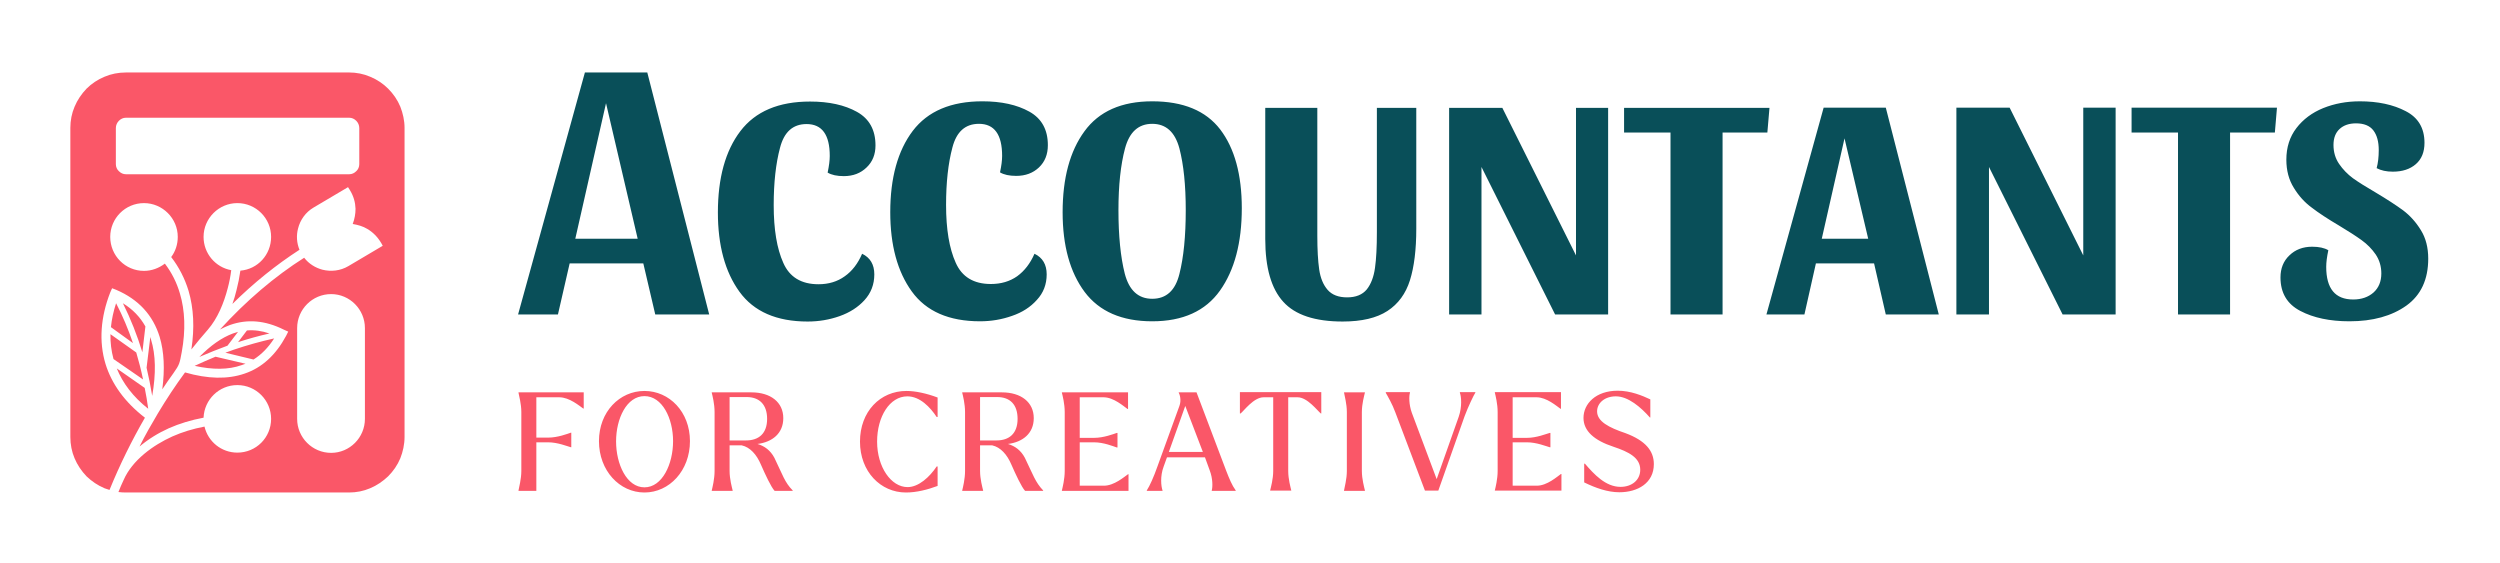
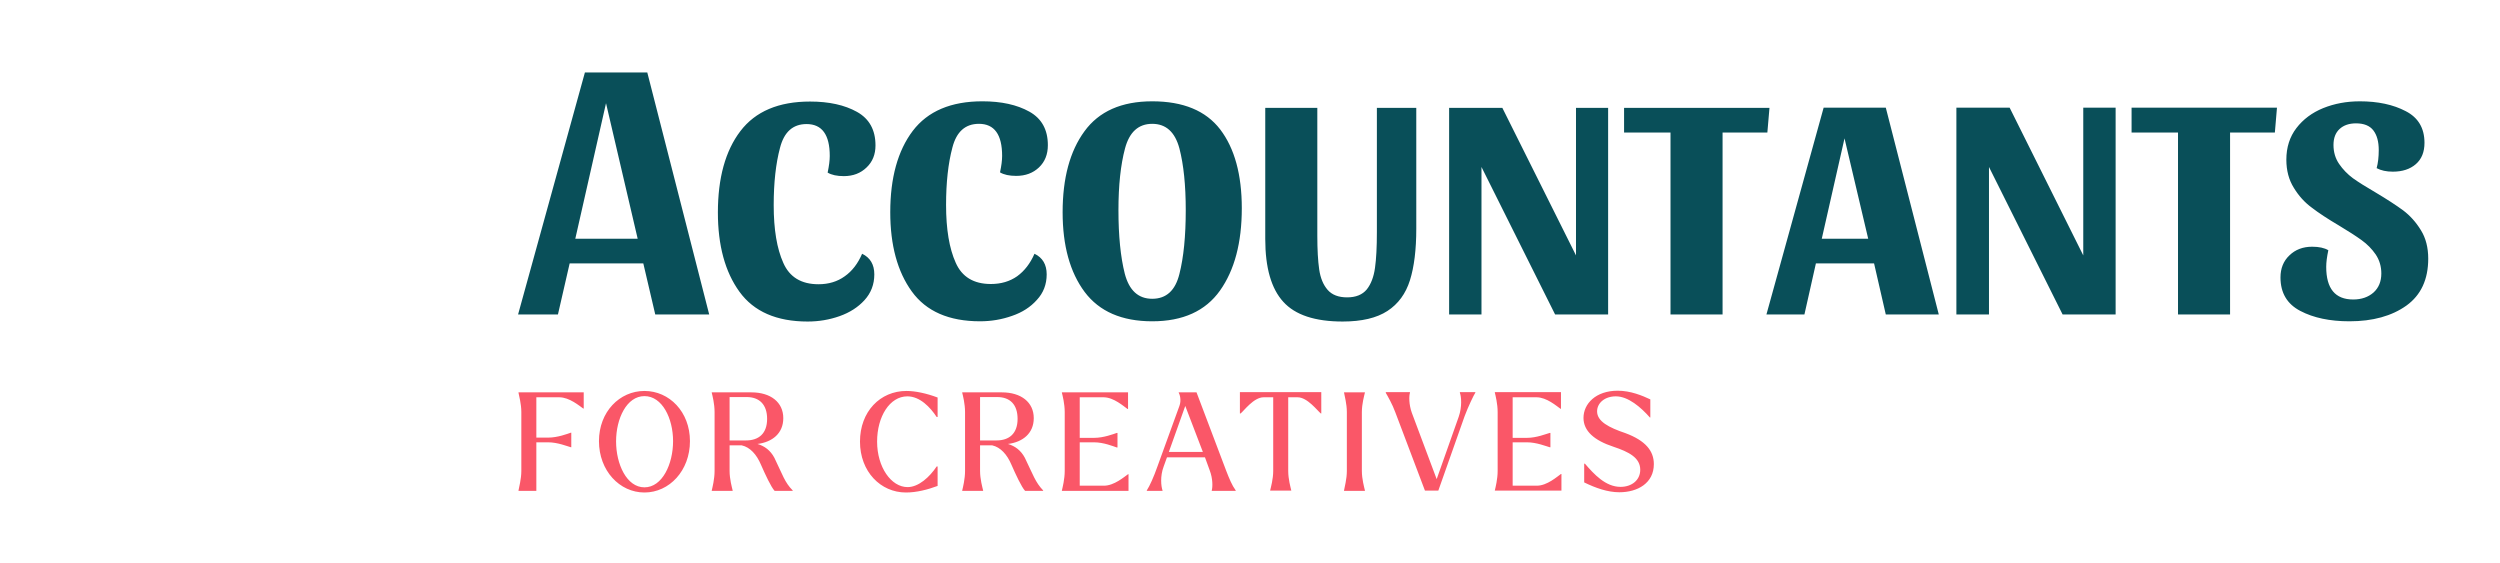
<svg xmlns="http://www.w3.org/2000/svg" version="1.2" viewBox="0 0 1066 240" width="1066" height="240">
  <title>Accountants_For_Creatives_Logo_Wide_Full_Color_Rgb</title>
  <style>
		.s0 { fill: #094f59 } 
		.s1 { fill: #fa5768 } 
	</style>
  <g id="Components">
    <g id="b4a620f8-b347-4fbe-ae18-583875809075@1">
      <path id="&lt;Compound Path&gt;" fill-rule="evenodd" class="s0" d="m1006.2 43.2q11.6 0 19.6 4.2 8 4.1 8 13.5 0 5.9-3.7 9.1-3.7 3.2-9.8 3.2-4.1 0-6.9-1.5 0.9-3.3 0.9-7.7 0-5.4-2.3-8.4-2.3-3-7.4-3-4.4 0-7 2.4-2.6 2.4-2.6 6.8 0 4.6 2.4 8.1 2.4 3.5 5.9 6.1 3.5 2.5 9.7 6.1 7.2 4.3 11.7 7.6 4.5 3.4 7.6 8.5 3.1 5 3.1 12.1 0 13.3-9.3 20-9.4 6.7-24.3 6.7-12.5 0-20.9-4.4-8.5-4.4-8.5-14.3 0-5.8 3.8-9.4 3.8-3.7 9.7-3.7 4.4 0 6.9 1.5-0.9 4.2-0.9 7.1 0 13.9 11.5 13.9 5.3 0 8.7-3 3.3-3 3.3-8.1 0-4.5-2.4-8.1-2.4-3.5-6-6.1-3.6-2.6-9.6-6.2-7.3-4.3-11.7-7.7-4.5-3.3-7.6-8.4-3.2-5.1-3.2-12 0-7.9 4.3-13.5 4.3-5.6 11.4-8.5 7.2-2.9 15.6-2.9zm-35.3 2.7l-0.9 10.6h-19.1v77.6h-22.2v-77.6h-19.8v-10.6zm-91.4 88.2l-31.4-62.9v62.9h-13.9v-88.2h22.7l31.4 63v-63h13.8v88.2zm-75.4-88.2l22.6 88.2h-22.6l-5-21.8h-24.8l-4.9 21.8h-16.2l24.4-88.2zm-27.3 55.9h19.8l-10.1-42.8zm-22.3-55.8l-0.9 10.5h-19.1v77.6h-22.2v-77.6h-19.8v-10.5zm-91.4 88.1l-31.4-62.9v62.9h-13.8v-88.1h22.7l31.4 62.9v-62.9h13.7v88.1zm-59.2-36.6q0 13.4-2.7 22-2.7 8.6-9.6 13.1-6.9 4.5-19.1 4.5-17.7 0-25.3-8.4-7.7-8.4-7.7-26.8v-55.9h22.2v54.5q0 8.9 0.8 14.4 0.8 5.5 3.6 8.7 2.8 3.2 8.3 3.2 5.6 0 8.4-3.4 2.7-3.4 3.5-9.2 0.8-5.7 0.8-15.2v-53h16.8zm-112.6-54.3q19.8 0 29 12 9.2 12.1 9.2 33.6 0 22-9.3 35.1-9.3 13.1-28.9 13.1-19.4 0-28.8-12.5-9.4-12.6-9.4-34 0-21.8 9.3-34.5 9.3-12.8 28.9-12.8zm0 84.2q9 0 11.6-10.6 2.7-10.6 2.7-27.2 0-15.9-2.7-26.3-2.8-10.5-11.6-10.5-8.8 0-11.6 10.5-2.8 10.5-2.8 26.3 0 16.4 2.7 27.1 2.8 10.7 11.7 10.7zm-73.9-74.6q-8.7 0-11.3 10.1-2.7 10.1-2.7 24.5 0 15.5 4.1 24.6 4 9.1 15 9.1 6.5 0 11.2-3.3 4.7-3.4 7.4-9.6 5.2 2.5 5.2 8.8 0 6.4-4.2 10.9-4.1 4.6-10.6 6.8-6.5 2.3-13.6 2.3-19.9 0-29.1-12.7-9.2-12.7-9.2-33.8 0-22 9.6-34.7 9.6-12.6 29.7-12.6 12.1 0 20 4.4 7.9 4.4 7.9 14.3 0 5.9-3.8 9.5-3.8 3.6-9.7 3.6-4.4 0-6.9-1.5 0.9-4.2 0.9-7 0-13.7-9.9-13.7zm-115 81.3h-23l-5.1-21.8h-31.4l-5 21.8h-17l28.5-103.2h26.6zm-30.5-32.3l-13.5-57.8-13.1 57.8zm72-48.9q-8.7 0-11.3 10.1-2.7 10.1-2.7 24.5 0 15.5 4.1 24.6 4 9.1 15 9.1 6.5 0 11.2-3.4 4.7-3.3 7.4-9.6 5.2 2.5 5.2 8.8 0 6.4-4.2 11-4.1 4.5-10.6 6.8-6.5 2.3-13.6 2.3-19.9 0-29.1-12.7-9.2-12.7-9.2-33.8 0-22.1 9.6-34.7 9.6-12.6 29.7-12.6 12.1 0 20 4.4 7.9 4.4 7.9 14.3 0 5.8-3.8 9.4-3.8 3.7-9.7 3.7-4.4 0-6.9-1.5 0.9-4.3 0.9-7.1 0-13.6-9.9-13.6z" />
      <path id="&lt;Compound Path&gt;" fill-rule="evenodd" class="s1" d="m675.5 205.7v-8h0.3c3.9 4.5 8.8 9.9 15.2 9.9 4.7 0 8.4-2.8 8.4-7.3 0-5.1-4.8-7.6-11.4-9.8-8.2-2.7-12.8-6.7-12.8-12.3 0-6 5.2-11.6 14.6-11.6 5.5 0 10.5 2.1 13.9 3.7v7.7h-0.2c-3.8-4.3-9.2-9-14.5-9-4.8 0-8 2.9-8 6.4 0 4.3 5 6.9 12.1 9.3 8.6 3.2 12.1 7.6 12.1 13.2 0 8.1-6.9 12-14.7 12-5 0-10.1-1.8-15-4.2zm-9.7-3.6v7.1h-28.4v-0.1c0.3-1.3 1.2-4.8 1.2-8.3v-25.1c0-3.5-0.9-7-1.2-8.3v-0.2h28.2v7.1h-0.2c-1.6-1.1-5.9-4.9-10.2-4.9h-10.2v17.3h6.1c4.1 0 8.2-1.7 9.7-2.1h0.3v6.1h-0.3c-1.5-0.4-5.6-2.1-9.7-2.1h-6.1v18.5h10.3c4.4 0 8.7-3.9 10.3-5zm-36.7-34.7c-0.7 1.1-3 5.8-4.6 10.1l-11.2 31.7h-5.7l-12.6-33.3c-1.3-3.6-3.3-7-4.1-8.4v-0.3h10.3v0.3c-0.4 1.3-0.5 4.9 0.8 8.5l10.6 28.3 9.4-26.6c1.5-4.3 1.1-8.6 0.5-10.2v-0.3h6.6zm-56 41.7c0.2-1.3 1.2-4.8 1.2-8.3v-25.1c0-3.5-1-7-1.2-8.3v-0.1h8.9v0.1c-0.3 1.3-1.3 4.8-1.3 8.3v25.1c0 3.5 1 7 1.3 8.3v0.2h-8.9zm-9.7-32.8h-0.2c-1.4-1.1-5.7-6.9-9.9-6.9h-4v31.4c0 3.5 1 7 1.3 8.3v0.1h-9v-0.1c0.3-1.3 1.3-4.8 1.3-8.3v-31.4h-4.1c-4.2 0-8.4 5.8-9.8 6.9h-0.3v-9.1h34.7zm-36.5 32.8v0.2h-10.2v-0.2c0.4-1.4 0.5-5-0.9-8.6l-2-5.5h-16.2l-1.4 3.9c-1.6 4.2-1.1 8.5-0.5 10.2v0.2h-6.7v-0.2c1.2-1.8 3-5.8 4.5-10.1l9.4-25.9c0.9-2.4 0.2-4.8-0.3-5.7v-0.1h7.6l12.6 33.3c1.4 3.6 2.5 6.3 4.1 8.5zm-14-16.4l-7.5-19.6-7 19.6zm-31.7 9.5v7.1h-28.4v-0.2c0.3-1.3 1.2-4.8 1.2-8.3v-25.1c0-3.5-0.9-7-1.2-8.2v-0.2h28.2v7.1h-0.2c-1.6-1.1-5.9-5-10.2-5h-10.2v17.3h6.1c4.1 0 8.2-1.6 9.7-2.1h0.3v6.2h-0.3c-1.5-0.5-5.6-2.2-9.7-2.2h-6.1v18.5h10.3c4.4 0 8.7-3.8 10.3-4.9zm-36.4 6.9v0.2h-7.7c-1.5-1.6-4-7-5.8-11.1-1.9-4.5-4.7-7.5-8.2-8.3-3 0-2.6 0-5.2 0v10.9c0 3.5 1 7 1.3 8.3v0.2h-8.9v-0.2c0.3-1.3 1.2-4.8 1.2-8.3v-25.1c0-3.5-0.9-7-1.2-8.2v-0.2h16.9c8.2 0 13.6 4.2 13.6 11 0 6.5-4.7 10.2-11 11 3 0.9 5.5 2.7 7.2 5.9 3.5 7.2 4.5 10.5 7.8 13.9zm-19.9-21.3c5.4 0 9-2.9 9-9.2 0-6.1-3.2-9.3-8.7-9.3h-7.3v18.5zm-58.2 0.5c0-12.8 8.6-21.6 19.8-21.6 3.8 0 8.5 1 13.3 2.8v8.3h-0.4c-2.7-4.1-7.1-8.8-12.5-8.8-7.5 0-12.9 8.6-12.9 19.3 0 10.9 6 19.4 13 19.4 4.7 0 9.4-4.3 12.4-8.8h0.4v8.3c-4.3 1.6-9 2.8-13.5 2.8-10.8 0-19.6-8.9-19.6-21.7zm-28.7 20.8v0.2h-7.7c-1.5-1.6-4-7-5.8-11.1-1.9-4.5-4.7-7.5-8.2-8.3-3 0-2.6 0-5.2 0v10.9c0 3.5 1 7 1.3 8.3v0.2h-8.9v-0.2c0.3-1.3 1.2-4.8 1.2-8.3v-25.1c0-3.5-0.9-7-1.2-8.2v-0.2h16.9c8.2 0 13.6 4.2 13.6 11 0 6.5-4.7 10.2-11 11 3 0.9 5.5 2.7 7.2 5.9 3.5 7.2 4.4 10.5 7.8 13.9zm-19.9-21.3c5.4 0 9-2.9 9-9.2 0-6.1-3.3-9.3-8.7-9.3h-7.3v18.5zm-62.7 0.3c0-12.5 8.8-21.4 19.4-21.4 10.6 0 19.4 8.9 19.4 21.4 0 12.6-8.8 21.9-19.4 21.9-10.6 0-19.4-9.3-19.4-21.9zm31.6 0c0-9.7-4.6-19.2-12.2-19.2-7.6 0-12.1 9.6-12.1 19.3 0 9.7 4.5 19.6 12.1 19.6 7.6 0 12.2-9.9 12.2-19.7zm-38.1-13.9h-0.2c-1.6-1.1-5.9-4.8-10.2-4.8h-9.8v17.2h5c4.1 0 8.2-1.6 9.7-2.1h0.2v6.2h-0.2c-1.5-0.4-5.6-2.1-9.7-2.1h-5v20.7h-7.6v-0.2c0.2-1.3 1.2-4.8 1.2-8.3v-25.1c0-3.5-1-7-1.2-8.2v-0.2h27.8z" />
-       <path id="&lt;Compound Path&gt;" fill-rule="evenodd" class="s1" d="m53.7 30.9h95.1c3.2 0 6.2 0.6 9 1.8 2.9 1.2 5.5 2.9 7.7 5.1 2.2 2.2 4 4.8 5.2 7.7 1.1 2.8 1.8 5.9 1.8 9v131.8c0 3.2-0.7 6.3-1.8 9.1-1.2 2.9-3 5.5-5.2 7.7-2.2 2.1-4.8 3.9-7.7 5.1-2.8 1.2-5.8 1.8-9 1.8h-95.1q-1.7 0-3.2-0.2c0.7-1.8 1.4-3.4 2.2-5.1 3.7-8.5 12.6-14.9 20.8-18.6q6.3-2.8 13.7-4.2c1.5 6.4 7.2 11.1 14 11.1 8 0 14.4-6.4 14.4-14.4 0-7.9-6.4-14.4-14.4-14.4-7.8 0-14.1 6.2-14.4 13.9q-8 1.5-14.8 4.5-6.9 3.1-12.5 7.8c2.4-4.9 5.1-9.5 7.8-14.1q5.5-9.2 11.6-17.5c9.7 2.8 18.2 3 25.4 0.5 7.4-2.5 13.3-7.9 17.7-16.1l0.9-1.8-1.8-0.8c-8.2-4.1-15.8-4.6-23.1-2q-2.1 0.8-4.2 1.9c11.2-12.3 23.3-22.6 35.9-30.6 2 2.6 4.8 4.3 7.8 5.1 3.6 0.9 7.6 0.5 11-1.5l14.7-8.7-0.6-1.1c-1.6-2.7-3.6-4.7-6-6.1-1.8-1.1-3.9-1.7-6.2-2.1 0.8-2.1 1.2-4.3 1.2-6.5-0.1-2.7-0.8-5.4-2.5-8.1l-0.7-1.1-14.7 8.7c-3.4 2-5.7 5.3-6.6 8.9-0.8 3-0.6 6.2 0.6 9.1-9.9 6.4-19.5 14.1-28.6 23.1q1-2.8 1.7-5.7 1.1-4.2 1.7-8.5c7.4-0.6 13.1-6.8 13.1-14.4 0-7.9-6.4-14.4-14.4-14.4-7.9 0-14.4 6.5-14.4 14.4 0 7.1 5.1 13 11.8 14.2q-0.5 4-1.5 7.7c-1.6 6.2-4.3 12.9-8.5 17.7q-3.6 4.1-7 8.4c1.4-9.2 1-17.5-1.2-25q-2.4-7.9-7.4-14.4c1.8-2.4 2.8-5.4 2.8-8.6 0-7.9-6.5-14.4-14.4-14.4-8 0-14.4 6.5-14.4 14.4 0 8 6.4 14.5 14.4 14.5 3.3 0 6.4-1.2 8.9-3.1q4.4 5.8 6.4 12.7c2.2 7.3 2.5 15.7 0.8 25-0.9 4.8-0.9 5.3-3.6 9.1q-2.4 3.3-4.7 6.8 1.7-12.9-1.1-22.3-4.3-14-18.5-20.1l-1.8-0.7-0.8 1.8c-4.1 10.5-4.9 20.9-2 30.5 2.6 8.4 8.1 16.2 16.8 22.9-5.6 9.7-10.7 20-15.1 30.8q-1.1-0.3-2.1-0.7c-2.9-1.2-5.5-3-7.7-5.1-2.1-2.2-3.9-4.8-5.1-7.7-1.2-2.8-1.8-5.9-1.8-9.1v-131.8c0-3.1 0.6-6.2 1.8-9 1.2-2.9 3-5.5 5.1-7.7 2.2-2.2 4.8-3.9 7.7-5.1 2.8-1.2 5.9-1.8 9.1-1.8zm9.5 143.4c-6.5-5.1-10.9-11-13.4-17.2l11.9 8.3q0.9 4.4 1.5 8.9zm1.2-29.5q3 9.7 0.5 24-1-6.1-2.4-12l1.6-13.1q0.1 0.5 0.3 1.1zm-12-15.5q6.2 3.8 9.6 9.9l-1.3 11c-2.2-7.2-4.9-14.1-8.3-20.9zm8.6 32.5l-12.6-8.7q-1.4-5.2-1.3-10.6l11 7.8q1.7 5.7 2.9 11.5zm-11.5-32.5q4.2 8.1 7.2 17l-9.4-6.8q0.5-5 2.2-10.2zm53.5 26.4c-5.6 2-12.3 2-20 0.3q4.5-2.1 8.9-3.9l12.8 3q-0.8 0.3-1.7 0.6zm-3.3-6.6q8.6-2.9 17.2-4.8-3.7 5.8-8.8 9l-12-2.9q1.8-0.6 3.6-1.3zm-2.7-1.7q-6 2.2-12 4.8c4.8-4.9 9.5-8.2 14.3-10q1.1-0.4 2.2-0.7zm4.5-1.5l3.8-5q4.7-0.4 9.6 1.3-6.7 1.5-13.4 3.7zm47.4-95.7h-95.2c-1.2 0-2.2 0.5-3 1.3-0.8 0.8-1.3 1.9-1.3 3.1v15.4c0 1.2 0.5 2.3 1.3 3 0.8 0.8 1.8 1.3 3 1.3h95.2c1.2 0 2.2-0.5 3-1.3 0.8-0.7 1.3-1.8 1.3-3v-15.4c0-1.2-0.5-2.3-1.3-3.1-0.8-0.8-1.8-1.3-3-1.3zm6.7 89.7c0-8-6.5-14.5-14.4-14.5-8 0-14.5 6.5-14.5 14.5v38.7c0 8 6.5 14.5 14.5 14.5 7.9 0 14.4-6.5 14.4-14.5z" />
    </g>
  </g>
</svg>